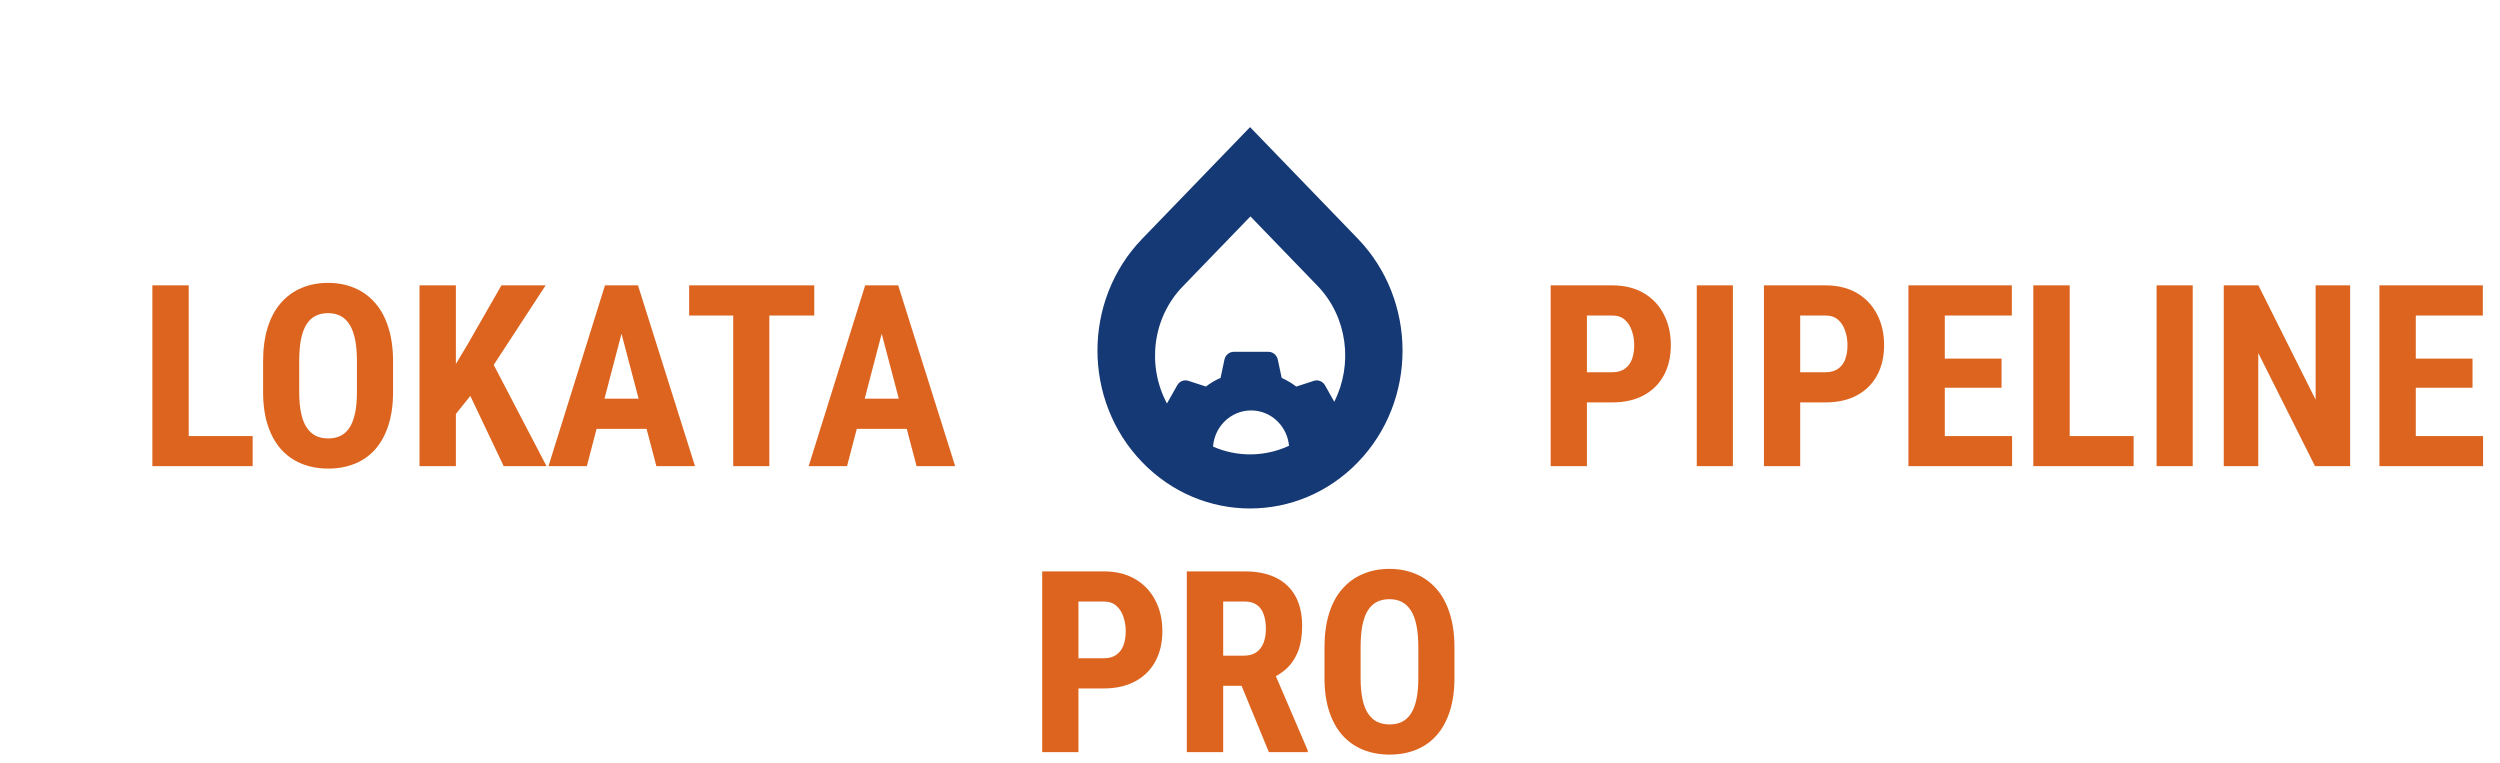
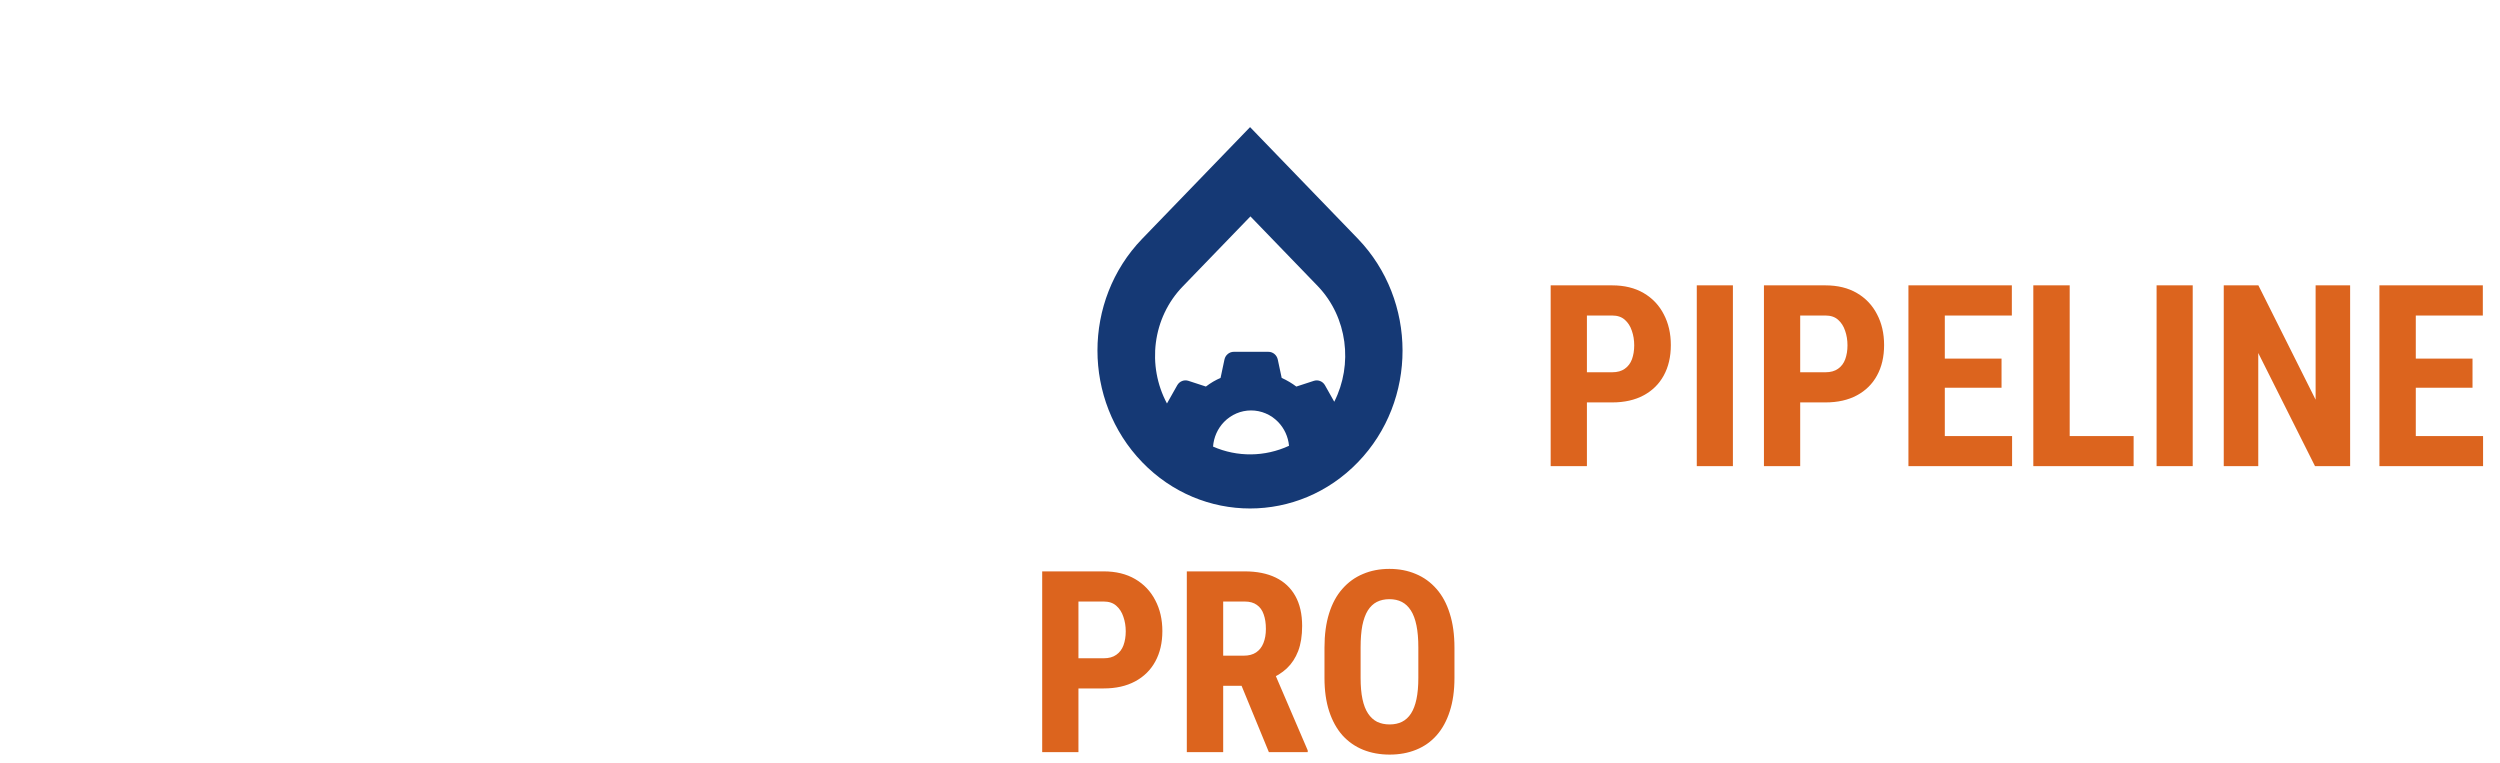
<svg xmlns="http://www.w3.org/2000/svg" width="236" height="72" viewBox="0 0 236 72" fill="none">
-   <path d="M23.852 41.164V44H16.762V41.164H23.852ZM17.816 26.938V44H14.383V26.938H17.816ZM37.105 34.145V36.992C37.105 38.195 36.957 39.25 36.66 40.156C36.371 41.055 35.957 41.809 35.418 42.418C34.887 43.02 34.242 43.473 33.484 43.777C32.734 44.082 31.902 44.234 30.988 44.234C30.074 44.234 29.238 44.082 28.48 43.777C27.73 43.473 27.082 43.02 26.535 42.418C25.996 41.809 25.578 41.055 25.281 40.156C24.984 39.25 24.836 38.195 24.836 36.992V34.145C24.836 32.91 24.98 31.832 25.27 30.91C25.559 29.98 25.977 29.207 26.523 28.59C27.07 27.965 27.719 27.496 28.469 27.184C29.219 26.863 30.051 26.703 30.965 26.703C31.879 26.703 32.711 26.863 33.461 27.184C34.211 27.496 34.859 27.965 35.406 28.59C35.953 29.207 36.371 29.98 36.66 30.91C36.957 31.832 37.105 32.91 37.105 34.145ZM33.695 36.992V34.121C33.695 33.309 33.637 32.617 33.52 32.047C33.402 31.469 33.227 30.996 32.992 30.629C32.758 30.262 32.473 29.992 32.137 29.82C31.801 29.648 31.41 29.562 30.965 29.562C30.52 29.562 30.125 29.648 29.781 29.82C29.445 29.992 29.16 30.262 28.926 30.629C28.699 30.996 28.527 31.469 28.41 32.047C28.301 32.617 28.246 33.309 28.246 34.121V36.992C28.246 37.773 28.305 38.441 28.422 38.996C28.539 39.551 28.715 40.004 28.949 40.355C29.184 40.707 29.469 40.969 29.805 41.141C30.148 41.305 30.543 41.387 30.988 41.387C31.426 41.387 31.812 41.305 32.148 41.141C32.492 40.969 32.777 40.707 33.004 40.355C33.23 40.004 33.402 39.551 33.52 38.996C33.637 38.441 33.695 37.773 33.695 36.992ZM43.035 26.938V44H39.602V26.938H43.035ZM51.508 26.938L45.977 35.41L42.59 39.629L41.934 36.195L44.125 32.539L47.336 26.938H51.508ZM47.547 44L43.82 36.16L46.34 33.934L51.59 44H47.547ZM59.066 29.984L55.398 44H51.777L57.109 26.938H59.371L59.066 29.984ZM61.961 44L58.27 29.984L57.93 26.938H60.227L65.606 44H61.961ZM62.09 37.637V40.484H54.391V37.637H62.09ZM72.625 26.938V44H69.215V26.938H72.625ZM76.867 26.938V29.785H65.055V26.938H76.867ZM83.629 29.984L79.961 44H76.34L81.672 26.938H83.934L83.629 29.984ZM86.523 44L82.832 29.984L82.492 26.938H84.789L90.168 44H86.523ZM86.652 37.637V40.484H78.953V37.637H86.652Z" fill="#DC641E" />
  <path fill-rule="evenodd" clip-rule="evenodd" d="M118.006 12L128.191 22.543C133.786 28.37 133.82 37.803 128.191 43.63C122.563 49.457 113.45 49.457 107.821 43.63C102.193 37.803 102.193 28.37 107.821 22.543L118.006 12ZM125.954 37.925L125.078 36.37C124.976 36.188 124.816 36.047 124.624 35.971C124.433 35.895 124.222 35.889 124.027 35.952L122.373 36.492C122.166 36.336 121.951 36.191 121.728 36.059C121.49 35.916 121.243 35.788 120.991 35.674L120.621 33.937C120.577 33.732 120.466 33.548 120.306 33.416C120.147 33.284 119.948 33.212 119.742 33.212H116.467C116.262 33.212 116.063 33.284 115.903 33.416C115.743 33.548 115.633 33.732 115.589 33.937L115.222 35.673C114.982 35.779 114.748 35.898 114.521 36.029C114.285 36.169 114.056 36.324 113.837 36.49L112.184 35.95C111.988 35.886 111.777 35.893 111.586 35.969C111.394 36.045 111.234 36.186 111.131 36.368L110.162 38.089C108.262 34.545 108.766 29.999 111.674 27.017L118.04 20.428L124.405 27.017C127.214 29.953 127.737 34.406 125.954 37.925ZM121.684 42.082C121.605 41.233 121.24 40.434 120.646 39.825C119.971 39.133 119.056 38.745 118.101 38.745C117.147 38.745 116.231 39.133 115.556 39.825C114.945 40.452 114.576 41.28 114.512 42.158C116.796 43.163 119.407 43.138 121.684 42.082Z" fill="#153975" />
  <path d="M104.195 64.988H100.703V62.141H104.195C104.68 62.141 105.074 62.031 105.379 61.812C105.691 61.594 105.918 61.293 106.059 60.91C106.199 60.52 106.27 60.082 106.27 59.598C106.27 59.105 106.195 58.648 106.047 58.227C105.906 57.797 105.684 57.449 105.379 57.184C105.082 56.918 104.688 56.785 104.195 56.785H101.805V71H98.383V53.938H104.195C105.344 53.938 106.332 54.18 107.16 54.664C107.988 55.148 108.621 55.816 109.059 56.668C109.504 57.512 109.727 58.48 109.727 59.574C109.727 60.676 109.504 61.633 109.059 62.445C108.621 63.25 107.988 63.875 107.16 64.32C106.332 64.766 105.344 64.988 104.195 64.988ZM112.035 53.938H117.508C118.648 53.938 119.621 54.133 120.426 54.523C121.23 54.914 121.848 55.492 122.277 56.258C122.707 57.023 122.922 57.969 122.922 59.094C122.922 60.016 122.797 60.805 122.547 61.461C122.297 62.109 121.941 62.652 121.48 63.09C121.02 63.52 120.469 63.863 119.828 64.121L118.785 64.742H114.344L114.332 61.895H117.414C117.883 61.895 118.27 61.793 118.574 61.59C118.887 61.379 119.117 61.086 119.266 60.711C119.422 60.328 119.5 59.883 119.5 59.375C119.5 58.836 119.43 58.375 119.289 57.992C119.156 57.602 118.941 57.305 118.645 57.102C118.355 56.891 117.977 56.785 117.508 56.785H115.469V71H112.035V53.938ZM119.781 71L116.652 63.395L120.25 63.383L123.449 70.836V71H119.781ZM137.301 61.145V63.992C137.301 65.195 137.152 66.25 136.855 67.156C136.566 68.055 136.152 68.809 135.613 69.418C135.082 70.019 134.438 70.473 133.68 70.777C132.93 71.082 132.098 71.234 131.184 71.234C130.27 71.234 129.434 71.082 128.676 70.777C127.926 70.473 127.277 70.019 126.73 69.418C126.191 68.809 125.773 68.055 125.477 67.156C125.18 66.25 125.031 65.195 125.031 63.992V61.145C125.031 59.91 125.176 58.832 125.465 57.91C125.754 56.98 126.172 56.207 126.719 55.59C127.266 54.965 127.914 54.496 128.664 54.184C129.414 53.863 130.246 53.703 131.16 53.703C132.074 53.703 132.906 53.863 133.656 54.184C134.406 54.496 135.055 54.965 135.602 55.59C136.148 56.207 136.566 56.98 136.855 57.91C137.152 58.832 137.301 59.91 137.301 61.145ZM133.891 63.992V61.121C133.891 60.309 133.832 59.617 133.715 59.047C133.598 58.469 133.422 57.996 133.188 57.629C132.953 57.262 132.668 56.992 132.332 56.82C131.996 56.648 131.605 56.562 131.16 56.562C130.715 56.562 130.32 56.648 129.977 56.82C129.641 56.992 129.355 57.262 129.121 57.629C128.895 57.996 128.723 58.469 128.605 59.047C128.496 59.617 128.441 60.309 128.441 61.121V63.992C128.441 64.773 128.5 65.441 128.617 65.996C128.734 66.551 128.91 67.004 129.145 67.356C129.379 67.707 129.664 67.969 130 68.141C130.344 68.305 130.738 68.387 131.184 68.387C131.621 68.387 132.008 68.305 132.344 68.141C132.688 67.969 132.973 67.707 133.199 67.356C133.426 67.004 133.598 66.551 133.715 65.996C133.832 65.441 133.891 64.773 133.891 63.992Z" fill="#DC641E" />
  <path d="M152.195 37.988H148.703V35.141H152.195C152.68 35.141 153.074 35.031 153.379 34.812C153.691 34.594 153.918 34.293 154.059 33.91C154.199 33.52 154.27 33.082 154.27 32.598C154.27 32.105 154.195 31.648 154.047 31.227C153.906 30.797 153.684 30.449 153.379 30.184C153.082 29.918 152.688 29.785 152.195 29.785H149.805V44H146.383V26.938H152.195C153.344 26.938 154.332 27.18 155.16 27.664C155.988 28.148 156.621 28.816 157.059 29.668C157.504 30.512 157.727 31.48 157.727 32.574C157.727 33.676 157.504 34.633 157.059 35.445C156.621 36.25 155.988 36.875 155.16 37.32C154.332 37.766 153.344 37.988 152.195 37.988ZM163.586 26.938V44H160.176V26.938H163.586ZM172.328 37.988H168.836V35.141H172.328C172.812 35.141 173.207 35.031 173.512 34.812C173.824 34.594 174.051 34.293 174.191 33.91C174.332 33.52 174.402 33.082 174.402 32.598C174.402 32.105 174.328 31.648 174.18 31.227C174.039 30.797 173.816 30.449 173.512 30.184C173.215 29.918 172.82 29.785 172.328 29.785H169.938V44H166.516V26.938H172.328C173.477 26.938 174.465 27.18 175.293 27.664C176.121 28.148 176.754 28.816 177.191 29.668C177.637 30.512 177.859 31.48 177.859 32.574C177.859 33.676 177.637 34.633 177.191 35.445C176.754 36.25 176.121 36.875 175.293 37.32C174.465 37.766 173.477 37.988 172.328 37.988ZM189.941 41.164V44H182.523V41.164H189.941ZM183.59 26.938V44H180.156V26.938H183.59ZM188.945 33.852V36.605H182.523V33.852H188.945ZM189.918 26.938V29.785H182.523V26.938H189.918ZM201.414 41.164V44H194.324V41.164H201.414ZM195.379 26.938V44H191.945V26.938H195.379ZM206.992 26.938V44H203.582V26.938H206.992ZM221.852 26.938V44H218.535L213.18 33.324V44H209.922V26.938H213.191L218.594 37.73V26.938H221.852ZM234.402 41.164V44H226.984V41.164H234.402ZM228.051 26.938V44H224.617V26.938H228.051ZM233.406 33.852V36.605H226.984V33.852H233.406ZM234.379 26.938V29.785H226.984V26.938H234.379Z" fill="#DC641E" />
</svg>